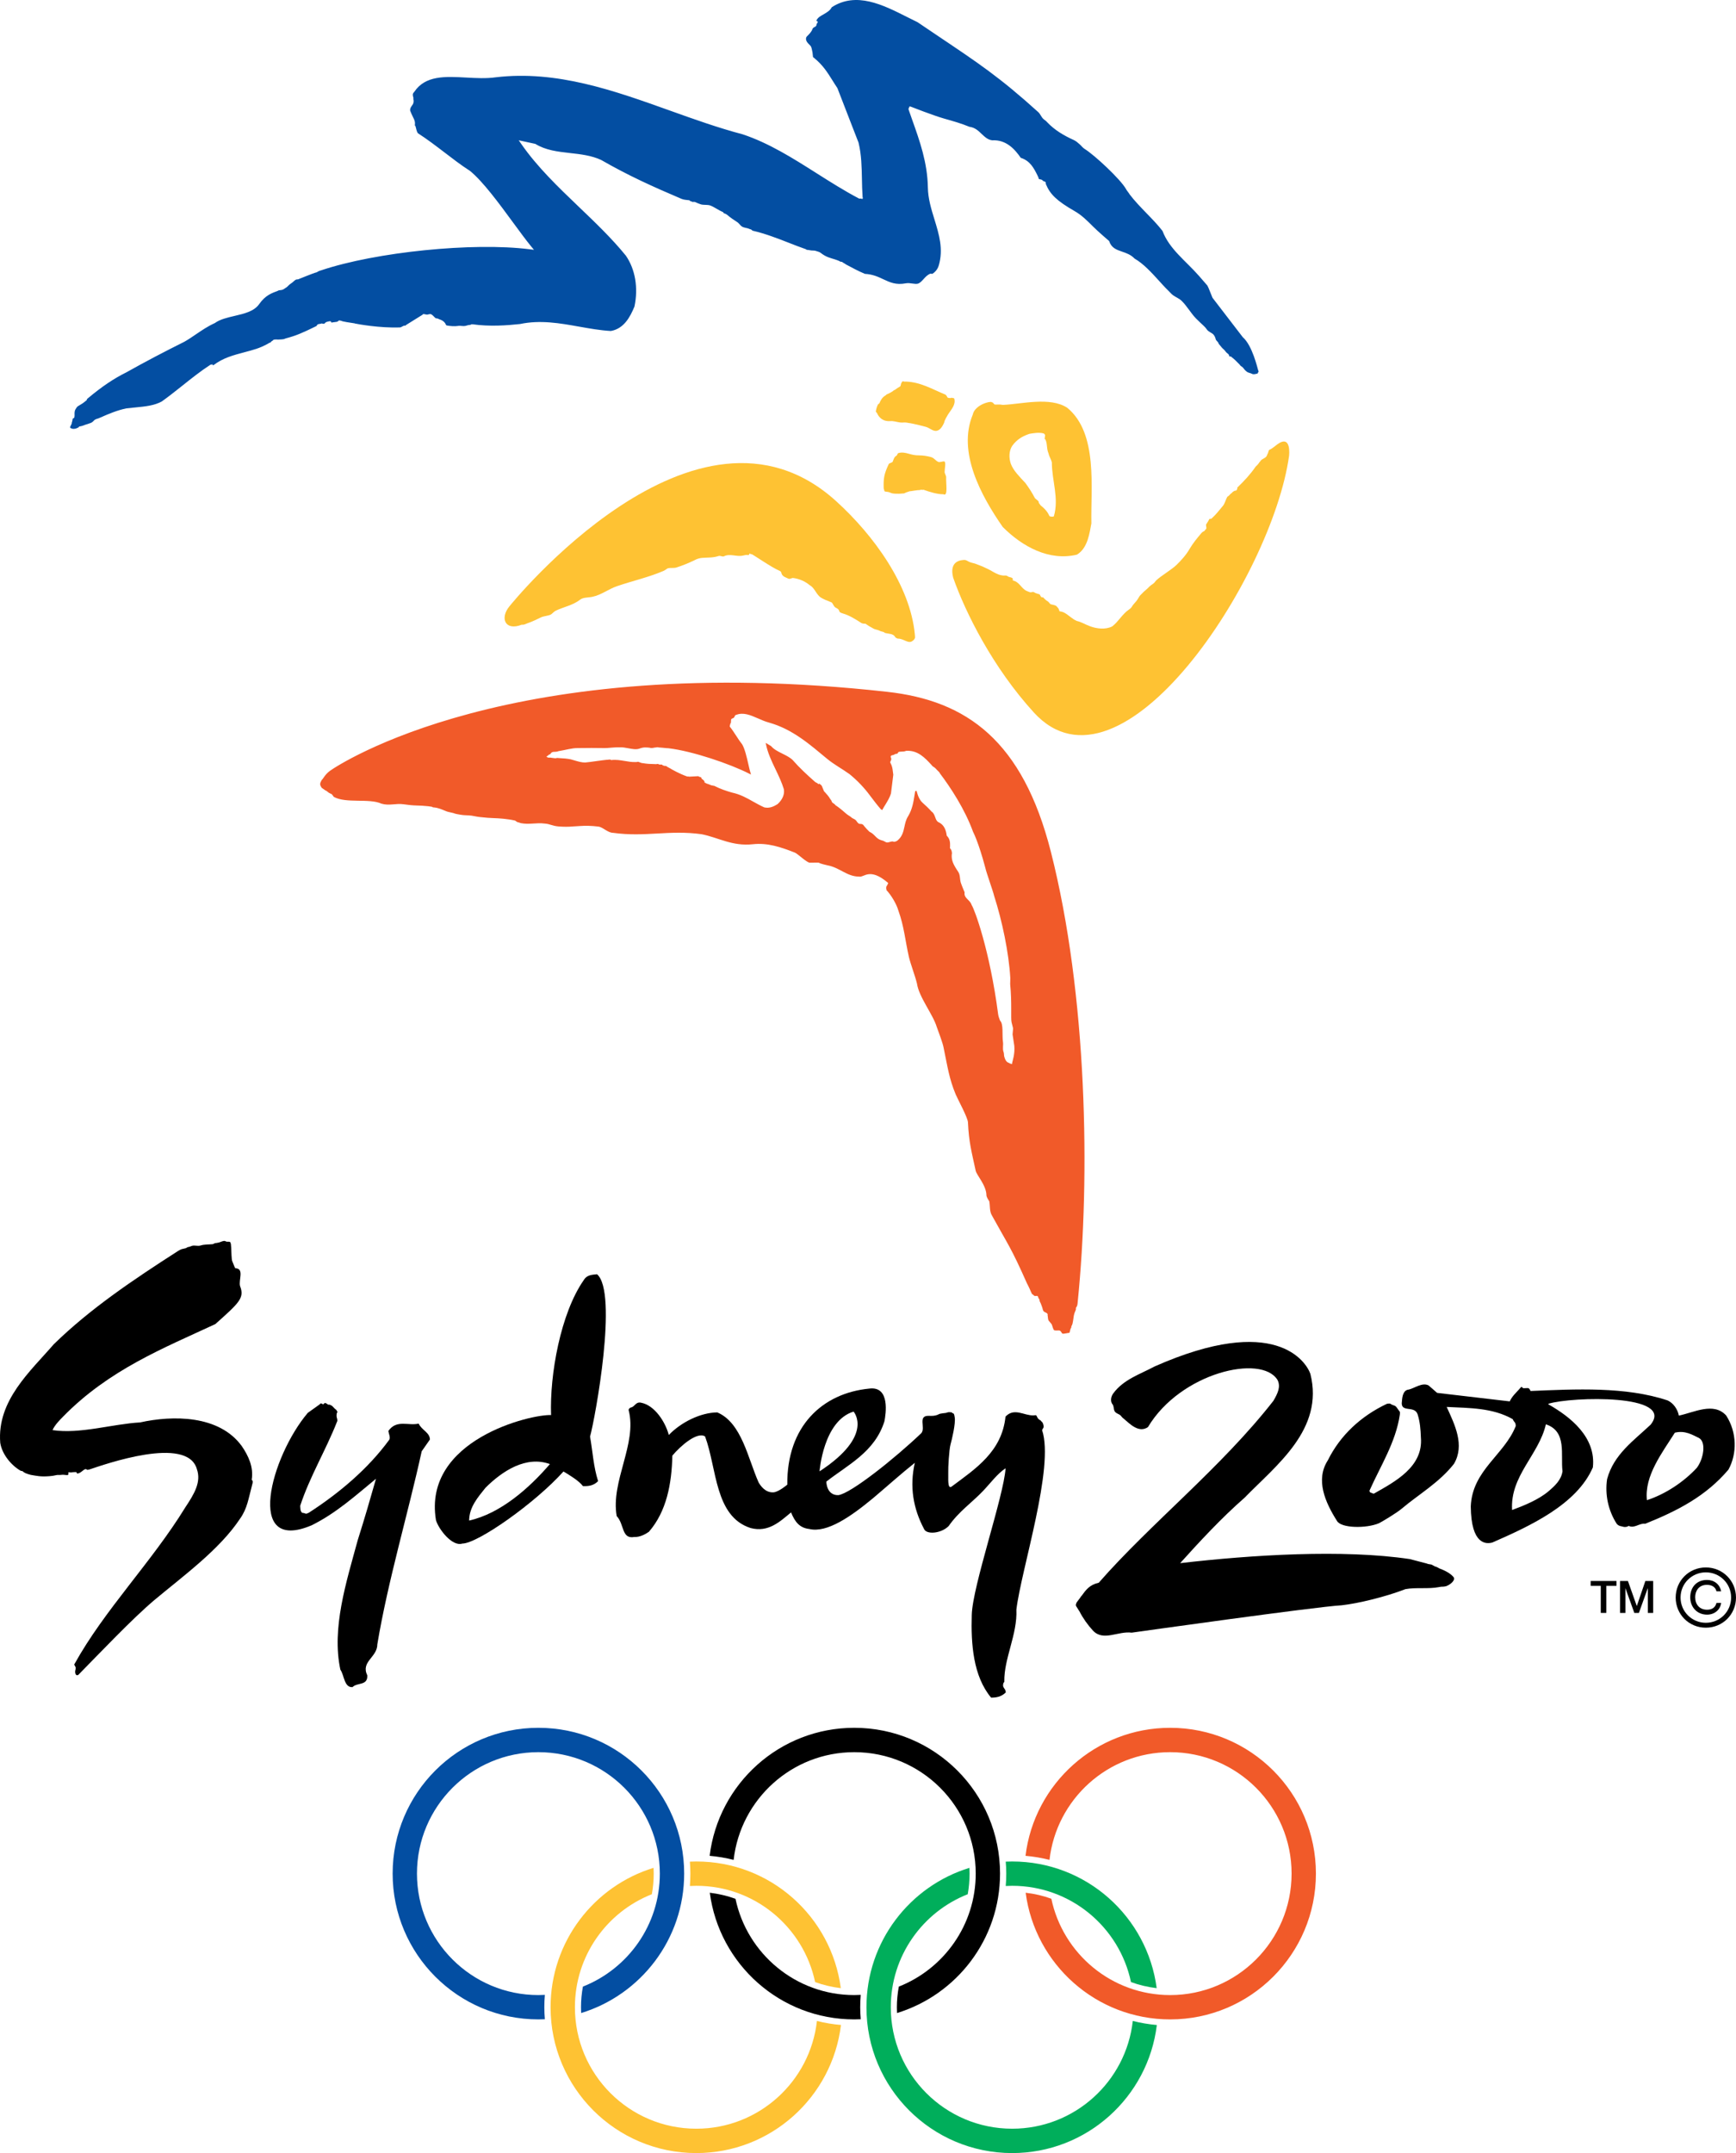
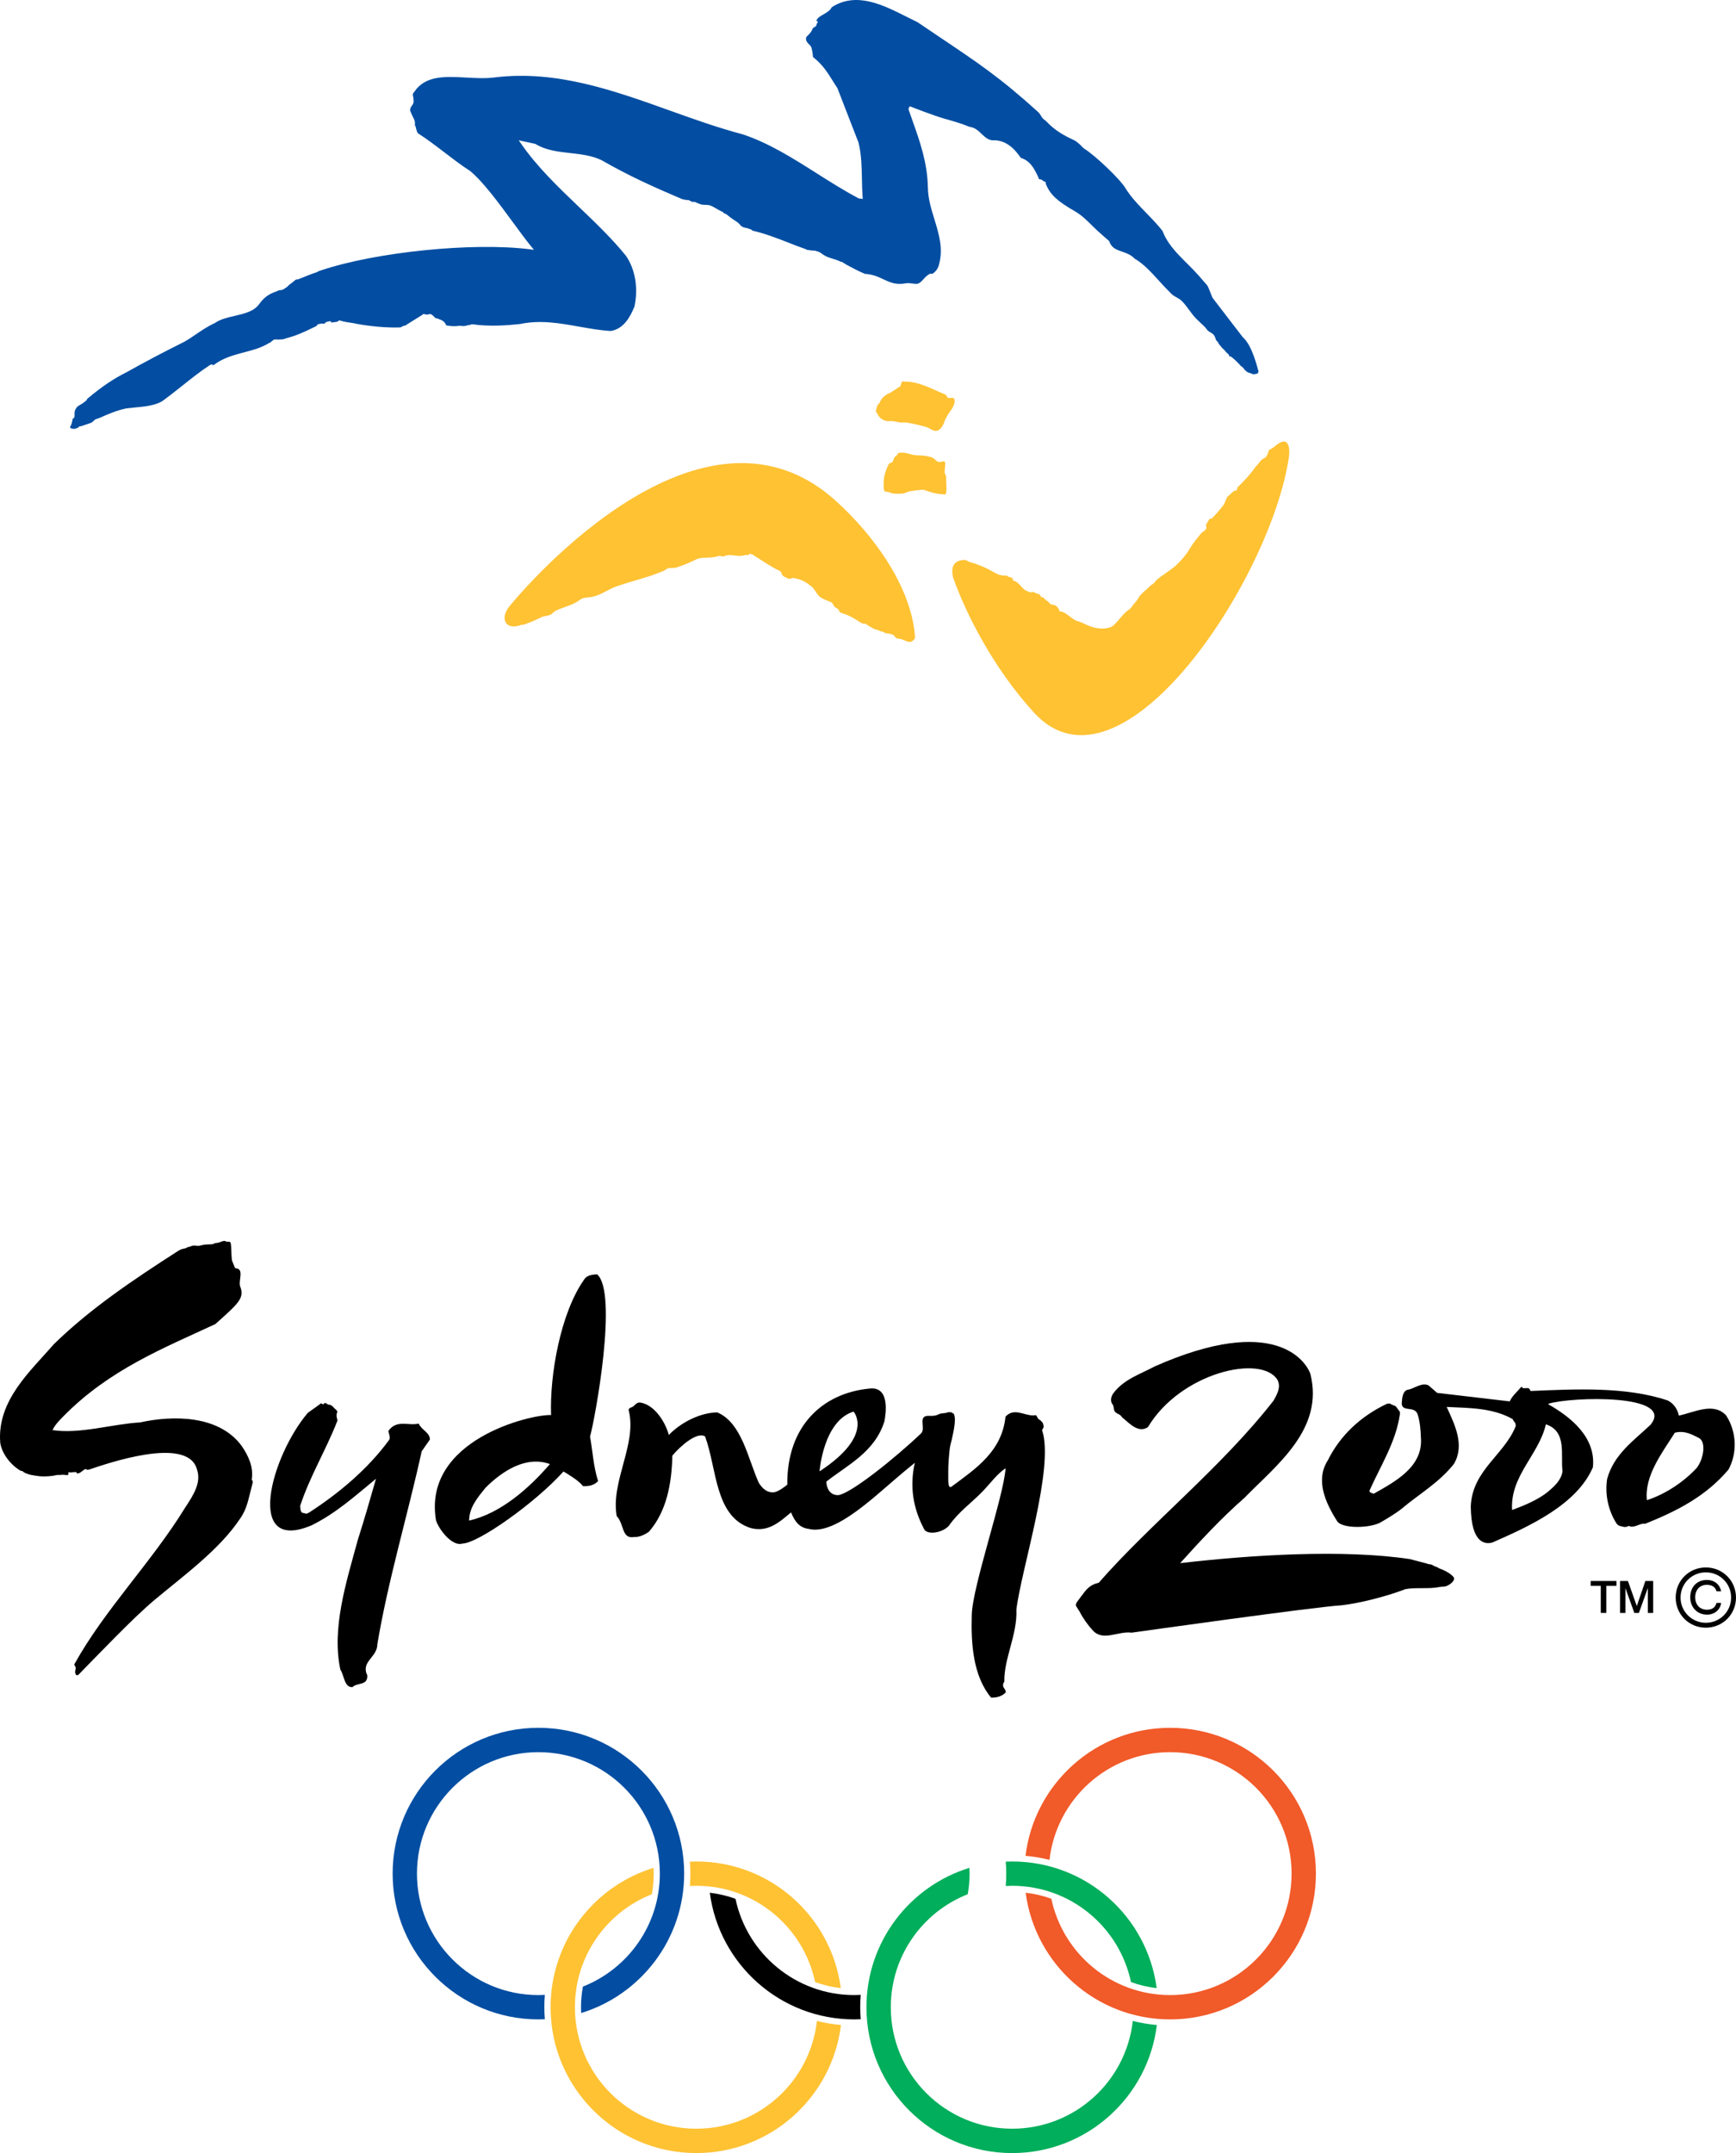
<svg xmlns="http://www.w3.org/2000/svg" version="1.1" id="Layer_1" width="452.617" height="561.265" viewBox="0 0 452.617 561.265" overflow="visible" enable-background="new 0 0 452.617 561.265" xml:space="preserve">
  <g>
    <path fill-rule="evenodd" clip-rule="evenodd" d="M407.382,383.521c-0.316,2.303-2.042,3.861-3.7,5.268   c-2.543,2.139-6.264,3.668-9.442,4.84c-0.56-8.912,6.993-14.396,8.807-22.336C408.616,373.12,406.843,379.249,407.382,383.521   L407.382,383.521z M357.138,388.407c2.757-6.188,6.773-12.451,7.825-19.6c0.038-0.234,0.038-0.428,0.038-0.639   c-0.021-0.094-0.059-0.176-0.117-0.258c-0.056-0.088-0.144-0.188-0.199-0.264c-0.185-0.287-0.366-0.498-0.551-0.768   c-0.076-0.082-0.155-0.176-0.231-0.264c-0.097-0.047-0.173-0.105-0.252-0.164c-0.287-0.141-0.598-0.17-0.867-0.346   c-0.123-0.076-0.249-0.17-0.413-0.223c-0.164-0.006-0.357-0.018-0.53,0.029c-0.076,0.023-0.193,0-0.249,0.041   c-6.785,3.199-12.182,8.227-15.398,14.73c-3.27,5.063-0.706,10.922,2.388,15.797c1.099,1.945,7.708,1.986,10.948,0.598   c0.519-0.234,4.529-2.602,5.985-3.838c4.4-3.721,9.721-6.744,13.567-11.643c2.871-4.893,0.22-10.189-1.898-14.836   c6.088,0.305,11.921,0.211,17.2,3.17c0.51,1.072,0.75,0.686,0.809,1.805c-2.977,7.553-11.361,11.52-11.728,20.965   c0.097,10.09,4.046,9.832,5.628,9.404c9.8-4.295,22.011-9.885,26.2-19.576c0.879-7.846-5.81-13.166-11.593-16.441v-0.152   c6.053-1.875,33.103-2.607,26.657,5.449c-4.406,4.166-9.618,7.729-11.353,14.203c-0.598,4.031,0.308,8.191,2.476,11.584   c0.202,0.328,0.686,0.58,0.955,0.645c0.27,0.059,0.521,0.1,0.8,0.188c0.287,0.076,0.548,0.059,0.838,0.018   c0.059,0,0.135-0.064,0.202-0.094c0.038,0,0.097,0,0.126-0.012c0.076-0.076,0.19-0.164,0.27-0.129   c1.482,0.697,2.795-0.797,4.286-0.574c8.376-3.363,15.835-7.189,21.691-14.115c2.276-4.148,2.238-9.709-0.595-14.104   c-3.278-3.58-8.309-0.809-12.337,0.029c-0.308-1.682-1.474-3.305-2.947-3.961c-10.928-3.639-23.968-2.947-35.713-2.455   c-0.038,0-0.038-0.059-0.038-0.059c-0.041-0.123-0.076-0.199-0.144-0.275c-0.021-0.041-0.059-0.088-0.079-0.129   c-0.067-0.123-0.202-0.258-0.346-0.281c-0.434-0.035-0.858,0.041-1.292,0.023c-0.018,0-0.047-0.059-0.047-0.059   c-0.155,0-0.223-0.152-0.319-0.252c-0.047-0.041-0.144-0.041-0.182,0c-0.173,0.158-0.311,0.328-0.463,0.504   c-0.926,1.037-1.948,1.945-2.525,3.234l-18.926-2.215l-2.235-1.945c-1.658-0.867-3.721,0.768-5.165,1.078   c-1.465,0.135-1.696,1.857-1.781,3.023c-0.513,3.217,3.208,0.973,4.075,3.387c0.636,1.975,0.791,3.938,0.867,6.076   c0.656,7.693-6.823,11.549-12.182,14.607c-0.164,0.1-0.404,0-0.568-0.123c-0.029-0.018-0.085-0.018-0.126-0.029   c-0.097-0.035-0.19-0.059-0.278-0.117c-0.038-0.035-0.126-0.018-0.146-0.076c-0.018-0.053,0.021-0.123-0.038-0.182   c-0.018-0.029-0.038-0.029-0.038-0.041C357.012,388.636,357.1,388.513,357.138,388.407L357.138,388.407z M442.401,382.636   c-3.372,3.65-8.124,6.832-13.008,8.432c-0.715-6.352,4.017-12.416,7.283-17.596c2.736-0.668,4.664,0.633,6.217,1.348   C444.944,375.839,444.156,380.333,442.401,382.636L442.401,382.636z" />
    <path fill-rule="evenodd" clip-rule="evenodd" d="M281.347,419.919l0.041,0.035c0.952,1.863,2.165,3.586,3.595,5.139   c2.716,2.842,6.542,0.029,10.078,0.51c0,0,48.144-6.791,54.715-7.131c4.26-0.463,11.449-2.197,16.652-4.213   c2.736-0.51,5.974,0,8.71-0.527c0.85-0.205,1.04-0.023,1.881-0.234c1.146-0.404,2.572-1.617,1.937-2.408   c-0.85-1.002-2.361-1.752-3.738-2.256c-0.105-0.094-0.85-0.48-1.052-0.48c-0.316-0.205-0.647-0.305-0.952-0.504   c-0.425-0.094-0.85-0.082-1.274-0.287c-2.323-0.574-2.024-0.557-4.354-1.137c-17.385-2.602-41.265-1.107-59.892,1.061   c4.857-5.396,10.802-11.836,16.816-17.074c8.171-8.426,20.795-17.771,17.133-32.285c-1.107-3.141-9.135-15.838-40.588-1.928   c-3.768,2.027-8.095,3.357-10.802,7.037c-0.589,0.791-0.879,2.109-0.108,2.959c0.146,0.223,0.223,0.744,0.29,1.148   c0.223,1.318,1.33,1.002,1.966,1.922c0.155,0.223,0.349,0.387,0.56,0.539c1.638,1.4,3.97,3.85,6.34,2.209   c8.52-14.232,29.613-19.09,33.776-12.287c0.926,1.793,0,3.598-1.069,5.438c-13.567,17.385-32.013,31.963-45.542,47.432   c-2.361,0.498-3.372,1.887-4.444,3.381c-0.047,0.064-0.144,0.123-0.182,0.182c-0.059,0.117-0.126,0.234-0.202,0.328   c-0.308,0.445-0.606,0.779-0.914,1.213c-0.079,0.1-0.079,0.252-0.155,0.387c-0.097,0.176-0.076,0.416,0,0.615   c0.021,0.059,0.076,0.129,0.135,0.182C280.934,419.239,281.145,419.567,281.347,419.919L281.347,419.919z" />
    <path fill-rule="evenodd" clip-rule="evenodd" d="M78.739,394.325c-0.507-0.486-0.404-1.201-0.467-1.805   c2.476-7.564,6.712-14.561,9.564-21.826c0.021-0.059,0.069-0.117,0.076-0.152c0.073-0.193,0.044-0.387,0.01-0.58   c0-0.041-0.018-0.076-0.018-0.117c-0.031-0.17-0.117-0.299-0.126-0.463c-0.035-0.246-0.035-0.48,0-0.721c0,0,0-0.029,0.009-0.041   c0.019-0.064-0.009-0.105,0-0.164c0.04-0.111,0.117-0.193,0.155-0.287c0.023-0.059,0.042-0.152,0-0.234   c-0.031-0.053-0.098-0.105-0.136-0.17c0-0.018,0-0.059-0.019-0.076c-0.072-0.1-0.13-0.193-0.226-0.264   c-0.16-0.105-0.29-0.217-0.406-0.346c-0.259-0.223-0.434-0.551-0.751-0.703c-0.139-0.064-0.308-0.094-0.404-0.211   c-0.179-0.012-0.366,0.047-0.511-0.041c-0.448-0.27-0.684-0.68-1.194-0.059c-0.021,0.023-0.103,0-0.149,0   c0.009-0.018-0.021-0.059-0.031-0.059c-0.1-0.07-0.207-0.07-0.316-0.129c-0.067-0.029-0.078-0.117-0.198-0.029   c-0.135,0.105-0.246,0.217-0.372,0.328l-2.982,2.127c-9.612,11.35-16.607,36.867,1.085,29.273   c6.403-3.199,11.336-7.688,16.699-12.094c-1.6,5.637-2.953,10.266-4.75,15.967c-3.025,11.068-6.847,23.016-4.54,33.791   c1.027,1.459,0.987,4.74,3.171,4.553c1.252-1.271,3.984-0.299,3.85-3.053c-1.749-3.645,2.621-4.676,2.621-8.115   c2.747-16.518,8.086-34.359,11.563-50.303l2.145-3.07c-0.029-1.863-2.172-2.432-2.93-4.154c-2.665,0.656-5.763-1.154-7.907,1.928   c0.103,0.768,0.602,1.658,0.227,2.303c-5.493,7.506-12.917,13.811-20.997,19.031c-0.097,0.059-0.207,0.059-0.303,0.117   c-0.073,0.059-0.179,0.076-0.252,0.094c-0.116,0.059-0.255,0.023-0.371-0.047c-0.101-0.07-0.299-0.07-0.394-0.105   c-0.122-0.059-0.248-0.041-0.366-0.059C78.777,394.36,78.748,394.343,78.739,394.325L78.739,394.325z" />
    <path fill-rule="evenodd" clip-rule="evenodd" d="M65.672,387.347c-0.877,3.234-1.195,5.895-3.07,8.525   c-5.376,8.133-15.018,15.082-22.371,21.252c-5.761,4.857-14.304,13.893-19.566,19.23c-0.501,0.715-1.223,0.346-1.046-0.926   c0-0.018,0.029-0.018,0.04-0.018c-0.01-0.088,0.029-0.182,0.044-0.27c0.028-0.199,0.028-0.387,0-0.58   c0-0.035-0.083-0.076-0.092-0.123c-0.048-0.146-0.107-0.281-0.208-0.387c-0.047-0.064-0.038-0.164,0-0.24   c7.853-14.191,20.14-26.578,28.896-40.846c2.366-3.557,4.22-6.645,3.025-10.014c-2.524-8.848-24.028-1.213-28.132,0.152   c-0.086,0.029-0.174-0.018-0.286,0.041c-0.038,0.053-0.148,0.053-0.188,0c-0.067-0.047-0.135-0.1-0.208-0.135   c-0.573-0.311-1.43,1.195-2.427,1.096c-0.019,0-0.038-0.035-0.038-0.035c0-0.059-0.029-0.088-0.048-0.135   c-0.009-0.053-0.048-0.088-0.059-0.158c-0.034-0.035-0.101-0.035-0.167-0.035c-0.218,0-0.435,0-0.652,0.018   c-0.328,0.041-0.65,0.088-0.949,0.041c-0.771-0.135,0.019,0.539-0.543,0.709l-0.019,0.023c-0.584,0-1.113-0.17-1.698-0.059   c-0.434,0.076-0.867-0.041-1.299,0.076c-0.545,0.141-1.09,0.211-1.63,0.252c-0.938,0.076-1.912,0.111-2.852,0   c-0.731-0.076-1.383-0.217-2.099-0.328c-0.516-0.111-0.949-0.293-1.412-0.463c-0.299-0.158-0.516-0.293-0.762-0.51   c-0.149-0.07-0.333-0.029-0.472-0.105c-2.279-1.277-4.818-4.148-5.319-7.26c-0.898-11.063,7.91-18.703,13.923-25.682   c9.56-9.357,20.917-16.939,32.238-24.223c0.256-0.176,0.501-0.299,0.776-0.445c0.25-0.135,0.516-0.211,0.79-0.258   c0.246-0.059,0.463-0.105,0.703-0.164c0.136-0.059,0.217-0.158,0.353-0.223c0.139-0.029,0.27-0.076,0.404-0.105   c0.328-0.059,0.602-0.211,0.901-0.299c0.727-0.146,1.44,0.164,2.14-0.059c1.036-0.328,2.09-0.24,3.145-0.346   c0.218-0.029,0.435-0.223,0.684-0.281c0.246-0.018,0.463-0.041,0.709-0.105c0.516-0.076,0.92-0.34,1.431-0.434   c0.141-0.029,0.274-0.047,0.415,0c0.129,0.059,0.265,0.135,0.423,0.17c0.309,0.023,0.602-0.035,0.901,0.082v0.047   c0.029,0.029,0.078,0,0.078,0.018c0-0.018-0.048,0.012-0.078-0.064c0.078,0.182,0.164,0.346,0.193,0.48   c0.158,1.33,0.101,2.643,0.24,3.967c0,0.111,0.029,0.234,0.059,0.369c0.158,0.504,0.404,0.926,0.573,1.447   c0,0.076,0.048,0.17,0.126,0.252c0.034,0.035,0.034,0.152,0.063,0.211h0.048v0.059c0.028,0.018,0.057,0.053,0.105,0.053   c2.341,0.135,0.741,3.094,1.185,4.664c1.225,3.105-0.284,4.377-6.441,9.891c-13.352,6.217-27.729,11.871-39.718,24.146   c-0.684,0.703-2.134,2.104-2.736,3.498c7.163,1.09,15.712-1.617,22.824-2.004c8.49-1.881,20.626-1.975,26.533,6.193   c1.711,2.508,3.114,5.479,2.568,8.754c-0.009,0.076,0.132,0.094,0.189,0.164c0.038,0.035-0.01,0.123,0.029,0.182   c0.057,0.094,0.076,0.176,0.057,0.27c0,0.047-0.019,0.088-0.038,0.135c-0.01,0.135-0.01,0.24-0.059,0.346   C65.74,386.978,65.71,387.2,65.672,387.347L65.672,387.347z" />
    <path fill-rule="evenodd" clip-rule="evenodd" d="M215.445,386.228c5.632-4.424,12.623-7.688,15.148-15.727   c0.349-1.799,1.562-9.24-3.97-8.52c-12.233,1.195-21.504,9.85-21.354,25.037c0,0-2.221,1.898-3.589,2.004   c-2.145,0.135-3.397-1.717-3.899-2.602c-2.764-6.176-4.403-15.557-10.768-18.234c-4.408,0.047-9.491,2.602-12.637,5.889   c-0.877-3.334-3.653-7.764-7.286-8.432c-0.756-0.135-1.122,0.117-1.932,0.938c-0.12,0.111-0.365,0.24-0.582,0.316   c-0.294,0-0.747,0.404-0.661,0.75c2.25,8.713-4.727,18.504-3.127,27.563c2.035,2.156,1.223,6.053,4.576,5.455   c1.422,0.076,2.854-0.68,3.822-1.354c4.616-5.314,5.95-12.533,6.114-19.852c2.174-2.607,6.486-6.311,8.528-5.01   c3.127,8.385,2.477,20.871,11.883,23.883c4.604,1.213,7.617-1.652,10.537-4.078c1.036,2.537,2.25,4.037,4.746,4.324   c4.639,1.119,10.923-3.311,16.525-7.939c3.458-2.906,7.487-6.533,10.997-9.311c-1.406,6.17-0.425,11.912,2.399,17.232   c0.606,1.541,4.462,1.236,6.428-0.75c2.581-3.738,6.264-6.287,8.95-9.135c1.939-2.027,3.771-4.553,5.889-5.918   c-0.48,7.324-8.613,30.621-8.818,38.227c-0.22,7.564,0.349,15.92,5.042,21.557c1.289,0,2.669-0.182,3.855-1.389l-0.021-0.029   c-0.021-0.105-0.021-0.199-0.097-0.316c-0.021-0.018,0-0.088,0-0.117c-0.021-0.047-0.021-0.088-0.038-0.135   c-0.135-0.258-0.328-0.463-0.463-0.721c0-0.012,0-0.041,0-0.059c-0.059-0.047-0.079-0.123-0.088-0.182   c-0.047-0.164-0.047-0.346,0-0.51c0.029-0.117,0.029-0.246,0.067-0.34c0.059-0.076,0.097-0.146,0.135-0.193   c0.038-0.018,0.059-0.076,0.097-0.094c0.021-0.018,0-0.059,0-0.1c-0.114-6.029,3.442-12.293,3.144-18.762   c1.271-10.529,9.964-37.107,6.706-46.775c0-0.035,0.047-0.141,0.097-0.223c0.114-0.123,0.126-0.275,0.249-0.422   c0.021-0.018,0.038-0.076,0.038-0.094c0.059-0.445-0.076-0.861-0.278-1.254c-0.059-0.117-0.223-0.211-0.328-0.328   c-0.076-0.088-0.114-0.193-0.22-0.252c-0.146-0.059-0.243-0.135-0.366-0.229c-0.155-0.1-0.252-0.252-0.366-0.404   c-0.117-0.193-0.176-0.369-0.281-0.551c-0.067-0.105-0.202-0.182-0.316-0.146c-0.173,0.059-0.328,0.023-0.501,0.041   c-2.353,0.123-4.975-2.104-7.269,0.328c-0.935,9.135-7.843,13.605-13.992,18.193c-1.251,0.984-0.864-2.543-0.935-3.645   c-0.056-1.096,0.223-5.971,0.589-7.277c0.346-1.219,1.389-5.578,1.09-7.107c-0.059-0.328-0.088-0.609-0.223-0.879   c-0.076-0.117-0.22-0.152-0.328-0.176c-0.047-0.035-0.114-0.064-0.135-0.164c-0.059-0.064-0.144-0.064-0.223-0.064   c-0.334-0.059-0.683-0.076-1.011,0.035c-0.144,0.029-0.308,0.129-0.442,0.129c-0.501,0.064-0.964,0.088-1.456,0.205   c-0.223,0.053-0.442,0.188-0.665,0.287c-0.732,0.299-1.503,0.287-2.253,0.258c-2.988-0.105-0.8,3.094-1.948,4.494   c-6.744,6.445-18.39,15.773-21.667,16.178C215.445,389.831,215.445,386.228,215.445,386.228L215.445,386.228z M222.547,367.976   c0,0,5.521,6.17-8.87,15.574C213.677,383.55,214.637,370.384,222.547,367.976L222.547,367.976z" />
    <path fill-rule="evenodd" clip-rule="evenodd" d="M153.84,374.497c0.69,3.926,0.896,7.875,2.102,11.613   c-1.245,1.236-2.594,1.33-3.957,1.289c-1.036-1.383-3.382-2.789-5.074-3.814c-7.392,8.25-22.39,18.791-26.366,18.791   c-2.682,0.879-6.253-3.85-6.885-6.123c-3.444-20.988,24.905-27.639,30.018-27.369c-0.385-10.459,2.467-26.561,8.553-35.232   c0.838-1.389,2.25-1.33,3.426-1.482C161.192,336.892,155.185,369.651,153.84,374.497L153.84,374.497z M143.369,381.657   c-6.195-2.256-12.401,1.793-16.786,6.17c-1.932,2.432-4.25,5.01-4.269,8.555C130.49,394.542,137.935,387.979,143.369,381.657   L143.369,381.657z" />
    <path fill-rule="evenodd" clip-rule="evenodd" fill="#FEC233" d="M212.998,526.823c-1.777,15.803-15.177,28.09-31.447,28.09   c-17.486,0-31.657-14.174-31.657-31.658c0-13.395,8.316-24.844,20.058-29.467c0.318-1.746,0.486-3.545,0.486-5.379   c0-0.498-0.009-1.002-0.038-1.5c-15.543,4.77-26.852,19.23-26.852,36.346c0,20.988,17.013,38.01,38.002,38.01   c19.415,0,35.432-14.584,37.711-33.393C217.123,527.69,215.031,527.345,212.998,526.823L212.998,526.823z" />
    <path fill-rule="evenodd" clip-rule="evenodd" fill="#FEC233" d="M179.872,491.644c0.551-0.029,1.113-0.053,1.679-0.053   c15.233,0,27.945,10.764,30.97,25.102c2.136,0.773,4.375,1.301,6.694,1.582c-2.439-18.645-18.363-33.023-37.664-33.023   c-0.565,0-1.128,0.018-1.688,0.041c0.086,1.025,0.135,2.057,0.135,3.117C179.998,489.499,179.949,490.571,179.872,491.644   L179.872,491.644z" />
    <path fill-rule="evenodd" clip-rule="evenodd" fill="#034EA2" d="M141.92,523.255c0-1.096,0.047-2.156,0.139-3.229   c-0.554,0.029-1.118,0.053-1.69,0.053c-17.471,0-31.657-14.186-31.657-31.67c0-17.479,14.186-31.652,31.657-31.652   c17.489,0,31.668,14.174,31.668,31.652c0,13.395-8.32,24.826-20.063,29.461c-0.318,1.746-0.491,3.533-0.491,5.385   c0,0.492,0.019,1.002,0.038,1.506c15.548-4.77,26.856-19.236,26.856-36.352c0-20.988-17.017-38.004-38.01-38.004   c-20.99,0-37.997,17.016-37.997,38.004s17.007,38.01,37.997,38.01c0.573,0,1.126-0.018,1.69-0.041   C141.978,525.347,141.92,524.298,141.92,523.255L141.92,523.255z" />
-     <path fill-rule="evenodd" clip-rule="evenodd" d="M191.277,484.829c1.789-15.797,15.188-28.072,31.449-28.072   c17.486,0,31.668,14.174,31.668,31.652c0,13.395-8.326,24.826-20.051,29.461c-0.319,1.746-0.51,3.533-0.51,5.385   c0,0.492,0.018,1.002,0.035,1.506c15.554-4.77,26.865-19.236,26.865-36.352c0-20.988-17.016-38.004-38.008-38.004   c-19.418,0-35.414,14.572-37.702,33.369C187.152,483.962,189.254,484.325,191.277,484.829L191.277,484.829z" />
    <path fill-rule="evenodd" clip-rule="evenodd" d="M224.277,523.255c0-1.096,0.048-2.156,0.135-3.229   c-0.56,0.029-1.112,0.053-1.686,0.053c-15.226,0-27.946-10.764-30.967-25.096c-2.13-0.773-4.37-1.301-6.697-1.582   c2.448,18.639,18.372,33.018,37.664,33.018c0.574,0,1.126-0.018,1.686-0.041C224.335,525.347,224.277,524.298,224.277,523.255   L224.277,523.255z" />
    <path fill-rule="evenodd" clip-rule="evenodd" fill="#00AE5B" d="M295.348,526.823c-1.772,15.803-15.167,28.09-31.453,28.09   c-17.479,0-31.644-14.174-31.644-31.658c0-13.395,8.314-24.844,20.063-29.467c0.308-1.746,0.48-3.545,0.48-5.379   c0-0.498-0.018-1.002-0.038-1.5c-15.542,4.77-26.851,19.23-26.851,36.346c0,20.988,17.004,38.01,37.989,38.01   c19.43,0,35.435-14.572,37.72-33.381C299.473,527.69,297.384,527.345,295.348,526.823L295.348,526.823z" />
    <path fill-rule="evenodd" clip-rule="evenodd" fill="#00AE5B" d="M262.354,488.409c0,1.09-0.038,2.162-0.135,3.234   c0.56-0.029,1.119-0.053,1.676-0.053c15.246,0,27.967,10.764,30.981,25.102c2.13,0.773,4.365,1.301,6.697,1.582   c-2.446-18.645-18.366-33.023-37.679-33.023c-0.557,0-1.116,0.018-1.676,0.041C262.307,486.317,262.354,487.349,262.354,488.409   L262.354,488.409z" />
    <path fill-rule="evenodd" clip-rule="evenodd" fill="#F15A29" d="M305.092,450.405c-19.418,0-35.432,14.572-37.717,33.369   c2.147,0.188,4.23,0.551,6.255,1.055c1.79-15.797,15.185-28.072,31.462-28.072c17.47,0,31.655,14.174,31.655,31.652   c0,17.484-14.186,31.67-31.655,31.67c-15.246,0-27.964-10.775-30.981-25.113c-2.121-0.773-4.365-1.301-6.697-1.564   c2.449,18.621,18.378,33.018,37.679,33.018c20.977,0,37.998-17.021,37.998-38.01S326.069,450.405,305.092,450.405L305.092,450.405z   " />
-     <path fill-rule="evenodd" clip-rule="evenodd" fill="#FEC233" d="M278.256,106.3c-4.453-2.924-11.912-0.968-16.594-0.762   c-0.155,0.01-0.311,0.01-0.463-0.028c-0.639-0.139-1.236,0-1.872-0.063c-0.152-0.154-0.229-0.193-0.366-0.371   c-0.038-0.042-0.056-0.12-0.094-0.12c-0.24-0.038-0.387-0.217-0.618-0.179c-0.27,0.04-0.557,0.04-0.82,0.141   c-0.076,0.018-0.161,0.038-0.24,0.057c-0.076,0.038-0.425,0.139-0.51,0.17c-1.389,0.524-2.804,1.579-3.056,2.937   c-4.037,9.743,2.121,21.091,7.805,29.281c5.156,5.169,12.144,8.958,19.351,7.223c2.883-1.711,3.308-5.802,3.768-8.143   C284.344,127.27,286.348,112.94,278.256,106.3L278.256,106.3z M274.767,134.578c0,0.17-1.204,0.17-1.204-0.158   c-0.521-1.17-1.38-1.998-2.244-2.673c-0.176-0.333-0.521-0.501-0.521-0.993c-0.176-0.337-0.867-0.674-1.031-1.006   c-0.686-1.336-1.562-2.665-2.42-3.832c-1.541-1.666-3.103-3.179-3.797-5.001c-0.519-1.501-0.519-3.334,0.346-4.677   c1.216-1.668,2.593-2.487,4.491-3.146c1.031-0.168,2.487-0.444,3.721-0.101c0.067,0.019,0.117,0.063,0.152,0.101   c0,0.019,0.012,0.048,0.012,0.059c0.059,0.066,0.144,0.095,0.182,0.177c0.041,0.097,0.059,0.207,0,0.294   c-0.038,0.139,0,0.318-0.038,0.453c-0.059,0.13-0.097,0.318,0.021,0.404c0.059,0.04,0.135,0.082,0.155,0.141   c0.568,1.301,0.19,2.145,0.8,3.623c0.173,0.829,0.683,1.499,0.855,2.338C274.246,125.247,276.153,129.915,274.767,134.578   L274.767,134.578z" />
    <path fill-rule="evenodd" clip-rule="evenodd" fill="#FEC233" d="M232.714,102.017c-0.445,0.275-1.022,0.612-1.515,0.791   c-0.105,0.038-0.278,0.293-0.404,0.322c-0.8,0.478-1.185,1.214-1.532,2.016c-0.076,0.1-0.26,0.177-0.346,0.272   c-0.299,0.584-0.483,1.187-0.568,1.866c0.027,0.179,0.287,0.299,0.316,0.413c0.56,1.296,1.62,2.043,2.947,2.086   c0.349,0.021,0.656-0.042,1.005-0.018c0.914,0.076,1.772,0.434,2.716,0.39c0.542-0.057,1.002-0.019,1.506,0.092   c1.462,0.186,4.392,0.987,4.479,1.006c1.052,0.245,2.013,1.349,3.044,1.008c0.812-0.199,1.397-1.187,1.784-2.035   c0.182-0.892,0.691-1.522,1.031-2.191c0.847-1.311,2.063-2.536,1.629-4.115l-0.079-0.103c-0.27-0.066-0.539-0.154-0.8-0.105   c-0.038,0.01-0.105,0.067-0.144,0.067c-0.135,0.019-0.252-0.048-0.384-0.048c-0.079,0-0.176-0.009-0.234-0.047   c-0.047-0.04-0.173-0.086-0.19-0.149c-0.117-0.396-0.29-0.435-0.445-0.652c-3.536-1.449-6.475-3.286-10.406-3.416   c-0.088,0-0.144,0.025-0.214,0.025c-0.22,0.01-0.384-0.12-0.606-0.092c-0.056,0-0.047,0.111-0.085,0.16   c-0.097,0.105-0.193,0.207-0.252,0.347c-0.094,0.236-0.094,0.472-0.182,0.718c-0.021,0.038-0.05,0.067-0.105,0.111   c-0.483,0.284-0.946,0.568-1.397,0.916c-0.205,0.028-0.378,0.196-0.53,0.337l0.009-0.01L232.714,102.017L232.714,102.017z" />
    <path fill-rule="evenodd" clip-rule="evenodd" fill="#FEC233" d="M225.655,162.591c0.505,0.318,0.958,0.694,1.45,0.911   c0.384,0.188,0.713,0.472,1.128,0.564c0.297,0.067,0.586,0.154,0.875,0.255c0.154,0.059,0.328,0.13,0.48,0.217   c0.359,0.126,0.541,0.126,0.89,0.246c0.038,0.101,0.182,0.188,0.258,0.207c0.955,0.28,2.168,0.111,2.689,1.119   c0.097,0.173,0.407,0.236,0.598,0.36c1.705-0.048,2.871,1.62,4.058,0.469l0.018-0.035c0.088,0,0.105-0.067,0.164-0.105   c0.097-0.101,0.155-0.246,0.231-0.376c0,0,0.021-0.038,0.05-0.038c0.026-0.226,0.047-0.478,0-0.699   c-0.021-0.091-0.012-0.202-0.021-0.308c-1.204-12.702-10.657-25.797-20.544-34.755c-36.57-33.125-85.147,27.42-85.147,27.42   c-2.558,3.098-1.147,6.514,3.214,4.8c0.646,0.125,1.362-0.396,1.879-0.517c1.036-0.375,2.071-0.876,3.108-1.383   c0.779-0.371,1.815-0.371,2.591-0.746c0.385-0.246,0.771-0.753,1.295-1.008c2.073-0.998,4.4-1.373,6.346-2.871   c0.776-0.631,2.073-0.501,3.234-0.751c2.332-0.501,4.143-2.004,6.344-2.751c4.02-1.383,8.033-2.26,11.911-3.889   c0.387-0.12,0.907-0.492,1.292-0.751c0.781-0.246,1.562,0,2.341-0.246c1.547-0.501,3.108-1.122,4.655-1.874   c0.655-0.376,1.412-0.583,2.071-0.631c1.484-0.111,2.854,0,4.274-0.497c0.524-0.125,1.036,0.318,1.421,0.062   c1.562-0.75,3.237,0.218,4.925-0.167c0.356-0.067,0.713-0.189,1.063-0.149c0.161,0.009,0.368,0.072,0.497-0.029   c0.029-0.019,0-0.12,0.01-0.129c0.059-0.069,0.067-0.183,0.179-0.214c0.105-0.034,0.135,0.097,0.207,0.145   c0.086,0.048,0.183-0.029,0.275,0c0.491,0.198,5.386,3.576,7.184,4.302c0.573,0.229,0.511,0.435,0.688,0.94   c0.347,0.659,1.037,0.829,1.73,1.16c0.333,0.17,0.858-0.168,1.143-0.186c1.608,0.186,3.17,0.855,4.37,1.859   c1.214,0.669,1.562,2,2.597,2.997c0.857,0.669,1.894,1.008,3.108,1.507c0.346,0.168,0.514,0.998,1.036,1.336   c1.73,0.828,0.236,1.065,1.964,1.569c1.726,0.501,3.277,1.5,4.834,2.496C224.965,162.591,225.313,162.591,225.655,162.591   L225.655,162.591z" />
    <path fill-rule="evenodd" clip-rule="evenodd" fill="#FEC233" d="M320.558,129.042l-0.021,0.031   c-0.105,0.167-0.463,0.318-0.586,0.495c-0.396,0.737-0.568,1.6-1.09,2.279c-0.961,1.141-1.822,2.29-2.968,3.315   c-0.231,0.179-0.615,0-0.674,0.284c-0.185,0.469-0.521,0.857-0.753,1.263c-0.056,0.168,0,0.337,0.021,0.516   c0.029,0.265,0.114,0.563-0.076,0.718c-0.117,0.12-0.231,0.192-0.231,0.27c-0.067,0.145-0.193,0.227-0.27,0.265   c-0.272,0.111-0.53,0.294-0.715,0.535c-1.099,1.311-2.177,2.593-3.094,4.163c-0.858,1.507-2.244,3.012-3.36,4.096   c-1.33,1.271-4.049,2.843-5.265,4.003c-0.173,0.149-0.287,0.347-0.404,0.497c-0.375,0.461-0.943,0.688-1.359,1.103   c-0.606,0.69-1.377,1.185-1.983,1.865c-0.261,0.27-0.53,0.497-0.732,0.839c-0.185,0.346-0.375,0.611-0.606,0.958   c-0.425,0.573-0.943,0.987-1.292,1.629c-0.193,0.303-0.442,0.524-0.703,0.697c-1.802,1.206-2.766,3.171-4.412,4.424   c-1.805,0.916-4.04,0.583-5.695,0c-1.342-0.472-2.15-1.09-3.527-1.412c-1.216-0.505-2.083-1.507-3.296-2.172   c-0.337-0.164-0.85-0.333-1.195-0.333c-0.076,0-0.193-0.751-0.463-0.939c-0.193-0.189-0.319-0.444-0.577-0.56   c-0.349-0.168-0.838-0.231-1.216-0.337c-0.346-0.111-0.472-0.545-0.791-0.732c-0.519-0.313-0.905-0.69-1.233-1.065   c-0.064-0.067-0.27,0.019-0.384-0.038c-0.346-0.17-0.387-0.583-0.551-0.753c-0.519-0.188-1.069-0.274-1.512-0.592   c-0.144-0.059-0.384-0.038-0.53,0c-0.51,0.168-0.858-0.154-1.377-0.322c-1.389-0.671-1.852-2.317-3.451-2.675   c-0.29-0.059-0.038-0.423-0.155-0.564c-0.325-0.376-0.847-0.255-1.289-0.564c-0.135-0.125-0.454-0.226-0.636-0.207   c-1.726,0.16-3.103-1.006-4.491-1.668c-1.377-0.669-1.523-0.735-2.892-1.242c-0.694-0.333-1.386-0.333-2.08-0.669   c-0.407-0.198-0.753-0.516-1.321-0.472c-0.606,0.038-3.961,0.125-2.804,4.625c3.217,9.17,10.368,23.446,21.026,35.13   c22.781,24.962,62.118-35.206,66.548-66.899c0,0,0.694-5.754-3.091-2.975c-0.627,0.454-1.14,0.959-1.822,1.292   c-0.53,0.17-0.404,0.623-0.606,1.006c-0.146,0.271-0.261,0.545-0.366,0.829c-0.164,0.082-0.261,0.261-0.404,0.375   c-0.059,0.04-0.146,0.022-0.223,0.078c-0.079,0.044-0.126,0.101-0.202,0.151c-0.126,0.082-0.24,0.12-0.366,0.207   c-0.126,0.067-0.223,0.198-0.319,0.308c-0.029,0.029-0.056,0.069-0.067,0.107c-0.114,0.13-0.22,0.217-0.316,0.366   c-0.24,0.415-0.589,0.751-0.938,1.074c-1.377,2.005-2.936,3.683-4.749,5.43c-0.079,0.078-0.018,0.237-0.018,0.343   c-0.021,0.034-0.041,0.034-0.062,0.062c-0.047,0.107-0.064,0.256-0.173,0.343c-0.152,0.092-0.316,0.063-0.472,0.111   c-0.22,0.097-0.396,0.236-0.586,0.375c-0.05,0.038-0.059,0.126-0.117,0.164C320.945,128.619,320.74,128.816,320.558,129.042   L320.558,129.042z" />
    <path fill-rule="evenodd" clip-rule="evenodd" fill="#FEC233" d="M237.417,128.046c0.636-0.078,1.31-0.227,1.954-0.284   c0.146-0.01,0.281,0.057,0.396-0.019c0.155-0.082,0.366-0.021,0.521-0.082c0.038-0.021,0.059-0.01,0.076,0.01   c0.126,0.11,0.521-0.088,0.606,0.062c0.021,0.038,0.146,0.038,0.202,0.067c1.061,0.376,3.24,1.084,4.761,1.036   c1.321,0.732,0.656-2.77,0.753-4.538c0.021-0.135-0.425-1.046-0.404-1.187c0-1.025,0.413-2.543-0.059-2.817   c-0.387-0.092-1.157,0.255-1.503,0.144c-0.779-0.265-1.078-1.036-2.024-1.301c-1.02-0.274-2.071-0.425-3.141-0.434   c-0.926,0.019-1.755-0.168-2.64-0.425c-0.888-0.255-1.755-0.442-2.719-0.158c-0.363,0.299-0.144,0.482-0.53,0.705   c-0.624,0.403-0.645,0.924-0.943,1.564c-0.105,0.198-0.914,0.375-0.993,0.555c-1.292,2.711-1.389,3.869-1.339,6.138   c0.012,0.208,0,0.394,0.126,0.558c0,0.044,0,0.122,0,0.151c0.038,0.13,0.105,0.327,0.249,0.346   c0.501,0.067,0.946,0.088,1.389,0.303c0.712,0.328,1.494,0.25,2.265,0.27c0.463-0.019,0.847-0.042,1.31-0.091   c0.164-0.057,0.337-0.188,0.492-0.236c0.425-0.179,0.48-0.139,0.923-0.308C237.282,128.008,237.349,128.055,237.417,128.046   L237.417,128.046z" />
    <path fill-rule="evenodd" clip-rule="evenodd" fill="#034EA2" d="M317.746,89.625c0.287,0.362,0.577,0.719,0.905,1.085   c0.366,0.312,0.732,0.678,1.002,1.074c0.261,0.328,0.724,0.463,0.8,0.886c0.029,0.208,0.105,0.271,0.287,0.271   c0.117-0.01,0.205-0.044,0.299,0.057v0.038c0.715,0.526,1.389,1.204,2.024,1.865l0.021,0.019c0.067,0.029,0.088,0.103,0.135,0.16   c0.047,0.038,0.085,0.105,0.135,0.139c0.038,0.078,0.097,0.145,0.173,0.198c0.173,0.105,0.346,0.217,0.492,0.366   c0.278,0.275,0.463,0.637,0.8,0.907c0.19,0.177,0.404,0.337,0.656,0.423c0.199,0.057,0.384,0.126,0.577,0.188   c0.193,0.029,0.328,0.17,0.521,0.208c0.173,0.038,0.354,0.067,0.519,0.028c0.261-0.028,0.501-0.095,0.753-0.167   c0.038-0.01,0.076-0.059,0.097-0.088c0.038-0.073,0.018-0.139,0.056-0.207c0.021-0.038,0.088-0.073,0.108-0.111   c0.029-0.057,0.029-0.13,0.038-0.196c0-0.078-0.076-0.088-0.088-0.155c-0.22-0.703-1.55-6.563-4.028-8.707l-7.901-10.282   c-0.984-2.515-1.271-3.088-1.33-3.176l-2.206-2.539c-3.41-3.888-7.72-6.977-9.501-11.713c-1.233-1.585-2.71-3.117-4.154-4.597   c-1.532-1.589-3.12-3.218-4.441-4.963l-0.105-0.188c-0.135-0.236-0.677-0.848-0.812-1.166c-1.444-2.572-8.268-8.918-10.793-10.46   c-0.519-0.322-0.864-0.848-1.368-1.273c-0.48-0.434-0.923-0.8-1.482-1.055c-2.563-1.165-4.954-2.553-6.949-4.667   c-0.27-0.353-0.665-0.541-0.993-0.85c-0.539-0.539-0.771-1.271-1.289-1.745c-10.081-9.129-15.765-12.877-26.098-19.816   l-5.376-3.628c-0.905-0.434-1.84-0.91-2.824-1.402c-6.167-3.107-13.143-6.645-19.545-2.505c-0.429,0.857-1.258,1.339-2.067,1.815   c-0.795,0.454-1.488,0.778-1.894,1.559c-0.038,0.081-0.076,0.207,0.019,0.226c0.101,0.029,0.198,0.067,0.28,0.139   c0.038,0.048,0.01,0.105-0.01,0.149h-0.019c-0.034,0.067,0,0.154-0.044,0.227c-0.038,0.048-0.105,0.076-0.133,0.135   c-0.019,0.023-0.063,0.023-0.048,0.009c-0.044,0.29-0.044,0.555-0.328,0.772c-0.179,0.139-0.415,0.188-0.593,0.356   c-0.086,0.076-0.148,0.188-0.188,0.275c-0.265,0.781-0.838,1.324-1.412,1.897c-0.097,0.105-0.188,0.212-0.226,0.324   c-0.059,0.168-0.069,0.376-0.048,0.545c0.086,0.491,0.404,0.876,0.76,1.214c0.183,0.217,0.434,0.394,0.541,0.63   c0.179,0.381,0.217,0.747,0.308,1.132c0.145,0.526,0.117,1.036,0.208,1.581c0.047,0.116,0.246,0.097,0.293,0.236l0.029,0.029   c2.26,1.835,3.466,3.772,4.736,5.801c0.406,0.65,0.82,1.315,1.277,1.995l0.029,0.038l0.019,0.053l3.672,9.483l1.825,4.692   l0.009,0.035v0.028c0.749,3.069,0.806,6.293,0.869,9.435c0.028,1.499,0.059,3.059,0.168,4.557c0,0.067-0.01,0.149,0.028,0.208   c0.069,0.114,0.031,0.274-0.047,0.394c-0.223,0.021-0.429-0.139-0.646-0.091c-0.057,0.009-0.126,0.009-0.183,0.034l-0.139-0.073   c-3.773-1.98-7.459-4.321-11.035-6.582c-6.085-3.86-12.391-7.853-19.238-10.124c-6.39-1.686-12.832-3.989-19.066-6.224   c-14.459-5.175-29.416-10.534-45.315-8.644c-2.433,0.352-5.118,0.212-7.714,0.067c-5.479-0.299-10.648-0.583-13.529,3.729   l-0.029,0.029l-0.028,0.038c-0.444,0.434-0.368,0.819-0.18,1.44c0.04,0.149-0.038,0.3,0.01,0.458   c0.105,0.343,0.059,0.916-0.13,1.252c-0.313,0.492-0.8,0.983-0.718,1.677c0.848,2.221,1.411,2.418,1.225,3.835   c0,0.063,0.105,0.072,0.144,0.168c0.231,0.684,0.271,1.364,0.646,1.884c2.477,1.591,4.737,3.33,6.924,4.997   c2.115,1.619,4.282,3.296,6.645,4.813l0.018,0.01l0.021,0.019c3.382,2.766,7.56,8.461,11.235,13.472   c1.73,2.355,3.368,4.586,4.679,6.186l0.743,0.895l-1.176-0.144c-14.681-1.86-40.063,0.708-54.3,5.492   c-0.217,0.083-0.454,0.122-0.661,0.217c-0.038,0.044-0.101,0.083-0.139,0.113c-0.059,0.018-0.097,0.028-0.16,0.047   c-0.057,0.04-0.105,0.111-0.177,0.13c-0.936,0.198-4.693,1.797-4.891,1.846c-0.168,0.028-0.435,0-0.573,0.086   c-0.199,0.111-0.376,0.246-0.536,0.396c-0.076,0.086-0.152,0.158-0.245,0.226c-0.338,0.299-0.728,0.488-1.027,0.791   c-0.189,0.177-0.347,0.328-0.501,0.482c-0.168,0.149-0.366,0.236-0.545,0.356c-0.078,0.072-0.158,0.13-0.236,0.179   c-0.415,0.284-0.867,0.293-1.373,0.347c-0.059,0.019-0.107,0.076-0.16,0.095c-1.667,0.642-3.286,1.138-4.963,3.521   c-1.311,1.865-3.888,2.468-6.384,3.051c-1.856,0.434-3.778,0.876-5.112,1.835l-0.038,0.029l-0.038,0.019   c-1.816,0.819-3.344,1.865-4.828,2.873c-0.983,0.669-2.01,1.373-3.075,1.975c-5.449,2.732-9.665,4.915-15.138,7.983   c-3.297,1.629-6.396,3.721-10.085,6.809c-0.101,0.076-0.226,0.168-0.208,0.322c0.01,0.072-0.048,0.101-0.07,0.139   c-0.06,0.04-0.116,0.069-0.136,0.111c-0.082,0.048-0.141,0.126-0.217,0.174c-0.463,0.394-0.939,0.712-1.469,1.006   c-0.299,0.179-0.583,0.318-0.771,0.593c-0.207,0.318-0.415,0.602-0.497,0.987c-0.125,0.526,0.034,1.084-0.105,1.61   c-0.048,0.207-0.396,0.207-0.444,0.394c-0.048,0.324-0.092,0.65-0.217,0.926c-0.044,0.082,0.019,0.198-0.029,0.297   c-0.12,0.294-0.259,0.574-0.404,0.858c-0.009,0.048-0.023,0.122,0.009,0.168c0.088,0.145,0.275,0.217,0.425,0.265   c0.341,0.12,0.766,0.067,1.094-0.019c0.196-0.072,0.394-0.198,0.592-0.255c0.107-0.038,0.149-0.231,0.275-0.271   c0.246-0.057,0.505-0.078,0.751-0.163c0.631-0.223,1.233-0.458,1.865-0.637c0.303-0.086,0.602-0.202,0.838-0.413   c0.255-0.185,0.396-0.454,0.68-0.598c0.25-0.141,0.497-0.212,0.751-0.27c0.038-0.01,0.078-0.04,0.111-0.059   c0.038-0.019,0.114-0.009,0.154-0.04c0.053-0.018,0.12-0.07,0.168-0.091c0.028-0.028,0.076-0.028,0.11-0.038   c2.218-0.987,4.487-1.932,6.838-2.418c0.81-0.097,1.57-0.168,2.317-0.236c2.559-0.246,4.972-0.482,6.929-1.572   c1.806-1.291,3.58-2.711,5.301-4.071c2.345-1.875,4.774-3.81,7.356-5.487c0.101-0.067,0.24,0.009,0.318-0.067   c0.057-0.073,0.13-0.048,0.198-0.048c0,0.057,0,0.105-0.01,0.154c0.12-0.01,0.237,0.13,0.313,0.057   c2.511-1.903,5.165-2.583,7.935-3.324c2.675-0.719,3.984-1.027,6.328-2.298c0.105-0.059,0.196-0.198,0.302-0.188   c0.16-0.01,0.217-0.088,0.356-0.155c0.059-0.053,0.067-0.149,0.13-0.177c0.179-0.111,0.294-0.236,0.473-0.319   c0.019,0,0.038-0.076,0.059-0.119c0.158-0.116,0.404-0.029,0.582-0.116c0.751,0.057,0.68,0.038,1.137,0.009   c0.305-0.019,0.728-0.019,1.047-0.097c0.114-0.034,0.303-0.139,0.423-0.168c2.862-0.762,4.323-1.422,7.733-3.079   c0.092-0.048,0.188-0.101,0.289-0.139c0.029-0.01,0.059-0.048,0.097-0.088c0.092-0.139,0.141-0.308,0.309-0.375   c0.067-0.019,0.125-0.053,0.196-0.063c0.217-0.057,0.425-0.057,0.642-0.105c0.057-0.019,0.116-0.059,0.177-0.086   c0.04-0.01,0.069,0.048,0.088,0.057c0.168,0.059,0.347,0.04,0.516,0.048c0.048,0,0.076-0.038,0.114-0.067   c0.122-0.091,0.199-0.207,0.318-0.297c0.208-0.136,0.454-0.166,0.69-0.237c0.217-0.048,0.444-0.097,0.631-0.019   c0.082,0.038,0.059,0.217,0.139,0.274c0.059,0.053,0.136,0.044,0.217,0.01c0.067-0.019,0.141-0.048,0.217-0.04   c0.267-0.047,0.536-0.086,0.801-0.105c0.116,0,0.246-0.038,0.365-0.082c0.126-0.047,0.189-0.188,0.305-0.255   c0.217-0.117,0.524,0.029,0.781,0.078c0.114,0.148,2.418,0.495,3.401,0.636l0.217,0.086c0.12,0,0.231-0.01,0.318,0.038   c0,0,5.912,1.147,11.288,0.93c0.406-0.009,0.888-0.593,1.452-0.457c0.009-0.107,0.067-0.107,0.12-0.174l4.192-2.607   c0.12-0.047,0.168-0.196,0.274-0.226c0.347-0.059,0.722,0.158,1.069,0.126c0.343-0.048,0.737-0.218,0.993-0.097   c0.447,0.217,0.731,0.65,1.128,0.987c0.148,0.158,0.413,0.048,0.601,0.141c0.454,0.255,0.979,0.322,1.384,0.65   c0.215,0.154,0.432,0.36,0.577,0.602c0.103,0.236,0.198,0.501,0.387,0.549c0.987,0.168,1.975,0.259,2.971,0.12   c0.04,0.009,0.116-0.029,0.146-0.029c0.582-0.042,1.184,0.144,1.758,0.019c0.425-0.13,0.858-0.255,1.311-0.264   c0.12-0.044,0.13-0.193,0.25-0.13l0.265-0.029c4.499,0.64,8.985,0.303,12.401-0.063c5.31-1.122,10.441-0.208,15.394,0.675   c2.703,0.48,5.498,0.983,8.287,1.141c3.359-0.583,5.007-3.551,6.167-6.384c1.027-4.866,0.208-9.69-2.24-13.25   c-3.675-4.521-8.041-8.692-12.262-12.729c-5.319-5.093-10.827-10.351-15.018-16.402l-0.661-0.945l4.332,0.935   c2.694,1.667,5.782,2.016,9.059,2.391c2.741,0.303,5.574,0.623,8.109,1.802c7.126,4.104,13.567,6.996,20.949,10.137   c0.661,0.284,1.34,0.256,2.033,0.368c0.067,0.085,0.217,0.085,0.207,0.245c0.237-0.072,0.376,0.097,0.604,0.189   c0.226,0.009,0.461-0.063,0.688,0.028c0.516,0.256,1.036,0.444,1.562,0.623c0.839,0.198,1.676,0.019,2.427,0.284   c1.124,0.444,2.15,1.252,3.262,1.695c0.149,0.092,0.141,0.242,0.29,0.328c0.303,0.088,0.52,0.179,0.751,0.347   c0.943,0.809,1.821,1.387,2.856,2.063c0.366,0.322,0.574,0.64,0.94,0.954c0.661,0.497,1.431,0.385,2.099,0.732   c0.218,0.086,0.526,0.097,0.662,0.337l0.177,0.107c3.151,0.732,6.289,1.922,9.299,3.107c1.5,0.583,3.037,1.195,4.569,1.72   c0.095,0.038,0.144,0.154,0.255,0.164c0.284,0.021,0.511,0.029,0.8,0.103c0.501,0.139,1.084,0,1.589,0.196   c0.391,0.135,0.85,0.217,1.172,0.463c0.722,0.564,1.383,0.94,2.115,1.204c1.065,0.404,2.139,0.573,3.145,1.147   c0.107,0.059,0.227-0.053,0.338,0.019c0.274,0.246,0.606,0.371,0.886,0.56l0.135,0.111c1.608,0.857,3.267,1.752,4.947,2.457   c2.029,0.105,3.445,0.766,4.834,1.421c1.685,0.791,3.275,1.538,5.877,1.036c0.542-0.101,1.099-0.019,1.638,0.059   c0.563,0.078,1.102,0.158,1.544,0.019c0.539-0.207,0.943-0.669,1.389-1.151c0.48-0.535,0.973-1.107,1.772-1.427l0.548,0.034   c1.069-0.669,1.512-1.657,1.667-2.21c1.225-4.245,0.079-8.004-1.137-11.988c-0.829-2.675-1.676-5.44-1.714-8.35   c-0.117-6.451-2.121-12.098-4.069-17.553l-0.914-2.606c-0.182-0.536,0.047-0.303,0.126-0.771c0.038-0.275,0.366-0.088,0.404-0.098   c0,0,5.839,2.3,8.73,3.119c2.215,0.621,4.491,1.271,6.551,2.128c1.436,0.179,2.344,1.036,3.22,1.89   c0.829,0.775,1.6,1.518,2.766,1.638c3.595-0.192,5.851,2.298,7.4,4.559c2.458,0.79,3.401,2.673,4.327,4.51l0.29,0.64   c0.018,0.116,0.038,0.217,0.076,0.313c0.038,0.059,0.105,0.111,0.155,0.111c0.308,0.028,0.577,0.086,0.838,0.274   c0,0,0.009,0.04,0.009,0.057c0.117,0.149,0.311,0.179,0.454,0.27c0.059,0.029,0.126,0.01,0.182,0.04   c0.097,0.076,0.164,0.168,0.202,0.265c0.021,0.12-0.009,0.226,0,0.347c-0.009,0.009,0.029,0.028,0.029,0.038   c1.099,2.654,2.815,4.34,7.479,7.025c1.857,1.046,3.352,2.568,4.819,4.027c1.23,1.254,4.181,3.769,4.181,3.769   c0.598,1.816,1.887,2.259,3.372,2.774c1.137,0.381,2.303,0.795,3.278,1.816c2.282,1.301,4.392,3.618,6.261,5.672   c0.87,0.959,1.679,1.865,2.47,2.625c0.442,0.406,0.788,0.886,1.31,1.263c0.732,0.53,1.617,0.838,2.244,1.479   c1.436,1.412,2.314,3.107,3.712,4.557c0.691,0.694,1.348,1.298,2.033,1.947c0.337,0.313,0.586,0.602,0.826,0.959   c0.387,0.558,1.157,0.795,1.603,1.191c0.296,0.316,0.527,0.703,0.665,1.232c0.067,0.458,0.519,0.621,0.732,1.085L317.746,89.625   L317.746,89.625z" />
-     <path fill-rule="evenodd" clip-rule="evenodd" fill="#F15A29" d="M112.761,210.413c-0.021,0-0.04-0.029-0.059-0.059   c-0.029-0.042-0.092-0.053-0.13-0.053c-0.343-0.029-0.68-0.116-0.945-0.135c-1.431-0.139-1.976-0.16-3.031-0.188   c-1.118-0.029-2.269-0.158-3.363-0.319c-1.995-0.293-3.782,0.439-5.761-0.154c-3.23-1.469-9.208,0-12.437-1.767   c-0.245-0.294-0.501-0.879-0.998-0.879c0,0,0-0.081-0.028-0.119c-0.029,0-0.117,0-0.16,0c-0.275-0.179-0.52-0.435-0.766-0.584   c-0.101-0.078-0.221-0.105-0.347-0.144c0-0.04-0.028-0.073-0.067-0.101c-0.025-0.01-0.025-0.01-0.042-0.019   c-0.237-0.17-0.473-0.333-0.728-0.502c-0.593-0.851-0.535-1.146-0.01-2.076c0.406-0.324,0.82-1.417,2.159-2.385   c1.985-1.441,47.03-31.507,145.257-20.584c20.815,2.307,35.326,12.788,42.68,41.692c9.454,37.178,10.342,84.583,6.979,117.565   c-0.029,0.328-0.067,0.867-0.34,1.143c-0.018,0.023-0.076,0.111-0.105,0.211c-0.026,0.152,0.029,0.346-0.026,0.48   c-0.117,0.363-0.311,0.674-0.407,1.061c-0.173,0.557-0.19,1.178-0.308,1.793c-0.085,0.492-0.144,0.973-0.422,1.406   c-0.07,0.117,0,0.445-0.146,0.539c-0.144,0.059-0.308,1.236-0.413,1.213c-0.29,0-1.409,0.264-1.688,0.229   c-0.454-0.094-0.366-0.961-1.242-0.855c-0.463,0.041-1.002,0.029-1.099-0.123c-0.231-0.369-0.349-0.885-0.492-1.295   c-0.126-0.422-0.858-0.961-0.973-1.383c-0.097-0.346-0.079-0.791-0.164-1.119c-0.029-0.135,0.067-0.252-0.029-0.387   c-0.059-0.088-0.135-0.17-0.19-0.199c-0.29-0.223-0.639-0.246-0.87-0.551c-0.22-0.369-0.22-0.791-0.404-1.195   c-0.164-0.404-0.278-0.832-0.501-1.195c-0.126-0.176-0.076-0.404-0.146-0.58c-0.056-0.182-0.182-0.246-0.24-0.422   c0-0.041-0.056-0.1-0.056-0.129c-0.05-0.141-0.079-0.305-0.164-0.363c-0.29-0.182-0.627,0.088-0.917-0.123   c-0.114-0.059-0.202-0.217-0.308-0.299c-0.076-0.07-0.231-0.041-0.27-0.164c-0.05-0.211-0.185-0.346-0.249-0.539   c-0.387-0.973-1.061-2.25-1.061-2.25c-4.222-9.51-4.849-9.896-9.059-17.555c-0.753-1.166-0.501-2.648-0.753-3.826   c-0.249-0.299-0.732-1.178-0.732-1.465c0-2.66-2.572-5.303-2.813-6.498c-1.04-4.875-1.755-7.254-2.007-12.563   c0-1.178-2.687-6.088-3.179-7.266c-1.734-4.119-2.159-7.367-3.141-12.075c-0.252-1.478-1.33-4.124-1.831-5.594   c-0.981-3.246-4.644-7.756-5.147-11.288c-0.501-2.063-1.6-4.857-2.101-6.918c-0.99-4.418-1.251-7.945-2.736-12.07   c-0.501-1.764-1.869-4.014-3.073-5.31c-0.018-0.019-0.029-0.057-0.059-0.048c-0.009-0.144,0.059-0.346-0.085-0.453   c0-0.168,0.105-0.327,0.076-0.491c0.038,0,0.021-0.082,0.059-0.101c0.094-0.057,0.059-0.097,0.152-0.179   c0.021-0.028,0.041-0.086,0.041-0.145c0.018-0.019,0.056-0.051,0.056-0.072c0.041-0.057,0.041-0.13,0.079-0.198   c0.018,0,0.056-0.009,0.056-0.028c0-0.078,0.038-0.17-0.009-0.217c-4.809-4.125-6.268-1.336-7.501-1.63   c-3.233,0-5.049-2.345-8.276-2.938c-3.977-0.891-0.473-0.688-4.617-0.688c-0.781,0-3.142-2.332-3.888-2.626   c-3.721-1.469-7.137-2.597-10.923-2.191c-5.459,0.592-8.933-1.726-13.403-2.607c-8.448-1.179-14.634,0.81-23.071-0.362   c-1.242,0-2.484-1.252-3.483-1.55c-0.177-0.059-0.394-0.088-0.52-0.098c-1.6-0.186-3.161-0.24-4.755-0.119   c-0.526,0.057-1.137,0.048-1.648,0.101c-1.244,0.116-2.53,0.105-3.839,0c-1.572-0.13-2.26-0.656-3.552-0.743   c-2.231-0.299-3.951,0.313-6.239-0.111c-0.284-0.057-0.612-0.255-0.916-0.255c-0.01,0-0.01-0.019-0.029-0.038   c-0.072-0.01-0.11-0.088-0.168-0.111c-0.188-0.048-0.274-0.236-0.434-0.274c-1.027-0.246-2.052-0.368-3.089-0.483   c-1.825-0.186-3.541-0.129-5.376-0.366c-0.979-0.066-1.89-0.245-2.862-0.432c-0.979-0.122-1.947-0.059-2.925-0.246   c-0.631-0.12-1.198-0.177-1.821-0.429c-0.63-0.173-1.267-0.246-1.898-0.482c-1.027-0.434-2.063-0.914-3.204-0.987   c0.059,0,0.116,0,0,0C112.977,210.48,112.87,210.442,112.761,210.413L112.761,210.413z M263.28,277.226   c0.076,0.048,0.173,0.021,0.24,0.048c0.029,0.021,0.029,0.048,0.059,0.059c0.105,0.023,0.346,0.072,0.316-0.048   c-0.035-0.097-0.035-0.227,0.029-0.343c0.059-0.337,0.724-2.21,0.53-4.313l-0.451-2.972c0.126-1.282,0.126-1.576,0.126-1.629   l-0.387-1.526c-0.252-1.008,0.117-5.055-0.366-9.979c-0.021-0.501,0.059-1.017,0.038-1.538c-0.384-6.639-2.118-14.912-4.23-21.483   c-0.182-0.926-2.092-6.255-2.282-7.271c-1.822-6.847-3.19-9.366-3.19-9.366c-2.168-5.969-5.889-11.612-8.684-15.302   c-0.038-0.04-0.009-0.097-0.038-0.13c-0.27-0.362-0.636-0.612-0.905-0.955c-0.155-0.179-0.328-0.327-0.501-0.448   c-0.164-0.105-0.308-0.192-0.454-0.302c-0.088-0.103-0.144-0.198-0.24-0.294l-0.059-0.063c-1.676-1.808-3.545-3.86-6.609-3.639   c-0.328,0.174-0.712,0.185-1.099,0.193c-0.357,0.025-0.674,0-0.964,0.168c-0.021,0.023-0.059,0.053-0.021,0.072   c0.021,0.021,0.059,0.048,0.059,0.078c0.021,0.021,0,0.029-0.018,0.04h-0.021c-0.021,0.009-0.021,0.038-0.05,0.048   c-0.026,0.023-0.056,0.013-0.076,0.023c-0.009,0.01-0.021,0-0.021,0c-0.056,0.076-0.123,0.144-0.258,0.168   c-0.088,0.01-0.173-0.015-0.27,0.01c-0.059,0.009-0.097,0.038-0.117,0.048c-0.24,0.186-0.548,0.255-0.867,0.333   c-0.047,0.023-0.105,0.032-0.135,0.062c-0.059,0.038-0.097,0.097-0.114,0.145c-0.059,0.149-0.021,0.308,0.056,0.457   c0.021,0.088,0.079,0.179,0.079,0.265c-0.009,0.135-0.067,0.246-0.097,0.366c-0.038,0.164-0.155,0.313-0.211,0.482   c0,0.04,0.056,0.067,0.056,0.107v0.023c0.483,0.858,0.58,1.585,0.665,2.355c0.021,0.246,0.059,0.492,0.105,0.751v0.021v0.019   l-0.404,3.248l-0.202,1.619v0.01c-0.29,0.981-0.855,1.912-1.397,2.817c-0.27,0.431-0.548,0.883-0.79,1.326   c0,0.019-0.019,0.04-0.019,0.057c0,0.05-0.038,0.078-0.077,0.111c-0.096-0.034-0.145-0.101-0.23-0.129   c-0.021,0-0.039-0.01-0.078-0.021l-0.037-0.038c-0.994-1.128-1.899-2.351-2.795-3.521c-1.485-2.016-3.262-3.917-5.373-5.638   c-2.042-1.469-3.993-2.467-5.877-4.022c-4.384-3.624-8.914-7.68-15.129-9.425c-0.979-0.261-1.934-0.674-2.862-1.088   c-1.976-0.858-3.832-1.667-5.695-0.916l-0.019,0.009h-0.019c-0.248,0.059-0.286,0.179-0.333,0.368   c-0.015,0.047-0.073,0.076-0.082,0.125c-0.029,0.11-0.151,0.259-0.274,0.318c-0.208,0.086-0.488,0.16-0.584,0.356   c-0.101,0.718,0.067,0.85-0.265,1.206c-0.009,0.019,0.029,0.038,0.029,0.067c-0.038,0.217-0.16,0.404-0.122,0.602   c0.623,0.781,1.138,1.566,1.63,2.328c0.486,0.741,0.977,1.503,1.56,2.24l0.01,0.01l0.01,0.009c0.727,1.225,1.213,3.359,1.638,5.232   c0.198,0.877,0.385,1.715,0.583,2.328l0.095,0.357l-0.404-0.208c-5.083-2.597-14.889-5.912-21.037-6.643   c-0.091-0.01-0.188-0.031-0.289-0.031c-0.019,0-0.048,0-0.067,0.01c-0.028-0.01-0.038-0.01-0.067-0.01s-0.063,0.01-0.091,0   c-0.385-0.067-2.073-0.177-2.149-0.188c-0.073-0.019-0.158-0.067-0.227-0.057c-0.092,0-0.188,0.009-0.27,0.028   c-0.048,0.01-0.097,0.019-0.135,0.029c-0.177,0.019-0.356,0.019-0.526,0.063c-0.105,0.019-0.188,0.04-0.275,0.057   c-0.091,0.021-0.177,0.01-0.264,0.021c-0.044,0.007-0.082,0.007-0.132,0.007c-0.196,0.021-0.374-0.038-0.563-0.094   c-0.028,0-0.057,0.009-0.078,0c-0.741-0.064-1.431-0.161-2.486,0.245c-0.838,0.313-1.903,0.105-2.934-0.091   c-0.757-0.136-1.556-0.294-2.227-0.227h-0.042c-0.819-0.029-1.576,0.029-2.309,0.091c-0.491,0.048-1.006,0.088-1.507,0.097   c-2.525-0.038-4.482-0.048-7.078,0c-1.518-0.028-3.107,0.492-5.039,0.8c-0.048,0.01-0.122,0.021-0.141,0.059   c-0.009,0.019-0.038,0.019-0.048,0.028c-0.029,0-0.057,0-0.067,0.01c-0.044,0-0.082,0.01-0.12,0.019   c-0.246,0.044-0.482,0.063-0.728,0.063c-0.139,0.009-0.28,0-0.394,0.048c-0.141,0.048-0.27,0.11-0.366,0.198   c-0.141,0.12-0.189,0.299-0.338,0.415c-0.057,0.048-0.188,0-0.236,0.048c-0.076,0.081-0.158,0.158-0.255,0.217   c-0.029,0.023-0.029,0.062-0.072,0.082c-0.086,0.057-0.193,0.114-0.305,0.164c-0.019,0.013-0.028,0.042-0.028,0.051   c0.009,0.048,0.057,0.097,0.105,0.13c0.111,0.086,0.27,0.135,0.413,0.154c0.083,0.01,0.179,0,0.261,0.01   c0.048,0.01,0.097-0.038,0.155-0.029c0.101,0.019,0.198,0.048,0.308,0.059c0.275,0.028,0.545,0.053,0.81,0.101   c0.125,0.019,0.255,0.029,0.385,0.01c0.126-0.021,0.227-0.069,0.36-0.069c0.122,0,0.223,0.01,0.328,0.029c0.01,0,0.04,0,0.048,0   c0.019,0,0.053,0.019,0.072,0.01c0.021,0,0.048,0,0.078,0c0.01,0,0.029,0.009,0.048,0.009c0.998,0.048,2.014,0.116,2.972,0.324   c0.313,0.081,0.612,0.168,0.896,0.259c0.998,0.294,1.938,0.579,2.852,0.56c0.916-0.086,1.837-0.217,2.722-0.343   c1.216-0.168,2.468-0.346,3.731-0.434c0.062,0,0.091,0.038,0.139,0.029c0.029-0.009,0.057,0.009,0.078,0.019   c-0.01,0.01-0.021,0.019-0.029,0.04c0.038,0.009,0.063,0.057,0.11,0.057c1.273-0.16,2.377,0.042,3.542,0.227   c1.128,0.188,1.667,0.297,2.776,0.289c0.038,0,0.095-0.029,0.144-0.009c0.063,0.018,0.092,0.009,0.16,0.009   c0.029-0.009,0.048-0.029,0.078-0.029c0.091-0.009,0.148-0.029,0.24-0.019c0,0,0.019-0.021,0.038-0.029   c0.078-0.015,0.16,0.048,0.237,0.059c0.264,0.116,0.245,0.097,0.413,0.154c0.116,0.042,0.275,0.101,0.406,0.129   c0.047,0,0.149,0,0.188,0.01c1.206,0.208,1.865,0.227,3.435,0.265c0.038,0,0.088,0.009,0.126,0.009   c0.019,0,0.038-0.009,0.048-0.009c0.072-0.029,0.12-0.067,0.188-0.057c0.029,0,0.063,0,0.092,0.009   c0.086,0.019,0.163,0.04,0.255,0.057c0.019,0.01,0.047,0,0.078,0.01c0.018,0,0.018,0.025,0.018,0.035   c0.064,0.038,0.13,0.047,0.189,0.076c0.009,0.01,0.029,0,0.063,0c0.057-0.01,0.105-0.029,0.163-0.029   c0.101-0.009,0.198,0.01,0.3,0.029c0.086,0.019,0.186,0.029,0.234,0.082c0.021,0.029-0.018,0.067,0,0.097   c0.01,0.019,0.048,0.029,0.078,0.029c0.034,0.009,0.063,0.009,0.091,0.019c0.107,0.028,0.208,0.057,0.313,0.091   c0.054,0.019,0.101,0.019,0.149,0.029c0.059,0.01,0.111-0.019,0.16-0.019c0.105-0.01,0.188,0.078,0.274,0.125   c0.021,0.063,0.801,0.478,1.147,0.65l0.057,0.063c0.04,0.01,0.092,0.028,0.111,0.048c0,0,1.972,1.156,3.996,1.865   c0.158,0.048,0.442-0.04,0.62,0.078c0.029-0.029,0.05-0.021,0.078-0.029l2.033-0.107c0.053,0.01,0.101-0.028,0.149-0.019   c0.141,0.029,0.236,0.135,0.366,0.188c0.139,0.029,0.313,0.04,0.385,0.107c0.126,0.13,0.145,0.284,0.236,0.423   c0.019,0.072,0.151,0.082,0.198,0.13c0.116,0.126,0.294,0.227,0.387,0.376c0.047,0.066,0.095,0.154,0.105,0.236   c-0.01,0.078-0.021,0.168,0.038,0.207c0.327,0.189,0.684,0.356,1.078,0.453c0.012,0.01,0.04,0.01,0.059,0.021   c0.217,0.067,0.406,0.198,0.642,0.255c0.179,0.025,0.366,0.053,0.535,0.11c0.048,0.01,0.076-0.028,0.116,0l0.101,0.031   c1.545,0.809,3.267,1.362,4.597,1.743c2.172,0.458,3.898,1.436,5.565,2.38c0.911,0.501,1.846,1.036,2.852,1.479   c1.345,0.318,2.505-0.246,3.464-0.848c1.282-1.16,1.875-2.574,1.639-3.889c-0.526-1.745-1.355-3.492-2.164-5.178   c-1.027-2.13-2.073-4.333-2.498-6.563l-0.067-0.343l1.422,0.867c0.688,0.829,1.764,1.368,2.9,1.932   c0.954,0.473,1.942,0.959,2.665,1.639c1.865,2.12,3.709,3.82,5.849,5.713c0.188,0.17,0.458,0.256,0.684,0.387   c0.01,0.038,0.067,0.057,0.04,0.095c0.097,0.021,0.114,0.082,0.188,0.141c0.076,0.028,0.179-0.198,0.246-0.141   c0.139,0.141,0.293,0.256,0.461,0.376c0.265,0.168,0.612,1.528,0.839,1.715c0.337,0.299,0.564,0.684,0.891,0.968   c0.038,0.048,0.01,0.086,0.048,0.139c0.086,0.067,0.16,0.126,0.207,0.208c0.198,0.366,0.425,0.661,0.68,1.006   c0.067,0.145,0.092,0.265,0.168,0.415c0.149,0.237,0.454,0.313,0.64,0.511c0.059,0.062,0.17,0.111,0.18,0.198l0.047,0.057   c1.027,0.675,1.967,1.475,2.854,2.26c0.442,0.385,0.895,0.573,1.364,0.968c0.038,0.019,0.028,0.067,0.066,0.086   c0.097,0.044,0.189,0.092,0.274,0.149c0.161,0.12,0.406,0.168,0.557,0.309c0.119,0.097,0.272,0.188,0.346,0.313   c0.164,0.27,0.333,0.486,0.558,0.674c0.318,0.284,0.883,0.019,1.138,0.333c0.029,0.038,0.095,0.019,0.12,0.063   c0.057,0.105,0.154,0.192,0.226,0.293l0.029,0.048c0.415,0.486,0.858,0.987,1.339,1.44c0.713,0.338,1.109,0.743,1.483,1.128   c0.474,0.482,0.907,0.935,1.938,1.181c0.222,0.053,0.404,0.158,0.586,0.261c0.185,0.107,0.369,0.207,0.551,0.236   c0.24,0.019,0.463-0.048,0.712-0.12c0.272-0.078,0.56-0.17,0.896-0.141l0.205,0.092c0.51-0.029,0.847-0.246,0.999-0.376   c1.216-1.025,1.485-2.269,1.775-3.58c0.193-0.891,0.384-1.806,0.905-2.635c1.137-1.854,1.436-3.757,1.726-5.603l0.144-0.882   c0.029-0.188,0.079-0.086,0.173-0.208c0.076-0.066,0.164,0.029,0.176,0.038l0.067,0.063c0,0,0.404,1.98,1.482,2.95   c0.82,0.741,1.658,1.507,2.361,2.317c0.577,0.375,0.771,0.949,0.973,1.493c0.185,0.511,0.337,0.992,0.829,1.292   c1.6,0.688,2.016,2.231,2.186,3.53c0.891,0.86,0.891,1.866,0.867,2.815l-0.018,0.322c-0.038,0.092,0.018,0.189,0.211,0.385   c0.164,0.168,0.404,1.037,0.252,1.345c-0.097,1.479,0.249,2.429,1.676,4.548c0.568,0.829,0.387,1.951,0.694,2.881   c0.261,0.791,0.984,2.477,0.984,2.477c-0.155,0.886,0.308,1.343,0.829,1.882c0.401,0.396,0.826,0.82,1.02,1.452   c0.703,1.036,4.685,11.597,6.891,28.452c0.076,0.596,0.316,1.141,0.483,1.627c0.973,0.945,0.498,3.738,0.768,5.522   c0.138,0.891-0.144,1.749,0.126,2.597c0.193,0.375,0.097,0.929,0.231,1.354c0.252,0.809,0.53,1.387,1.271,1.6   C263.195,277.12,263.23,277.188,263.28,277.226L263.28,277.226z" />
    <path fill-rule="evenodd" clip-rule="evenodd" d="M436.89,416.456c0-4.383,3.469-7.852,7.86-7.852c4.395,0,7.866,3.469,7.866,7.852   c0,4.377-3.472,7.852-7.866,7.852C440.359,424.308,436.89,420.833,436.89,416.456L436.89,416.456z M438.162,416.456   c0,3.691,2.997,6.574,6.589,6.574c3.606,0,6.592-2.883,6.592-6.574c0-3.721-2.985-6.574-6.592-6.574   C441.159,409.882,438.162,412.735,438.162,416.456L438.162,416.456z M447.528,414.827c-0.252-1.096-1.178-1.688-2.496-1.688   c-2.159,0-3.056,1.641-3.056,3.211c0,1.869,1.099,3.275,3.103,3.275c1.313,0,2.159-0.615,2.449-1.77h1.213   c-0.231,1.893-1.849,3.053-3.662,3.053c-2.669,0-4.395-2.016-4.395-4.512c0-2.607,1.641-4.535,4.377-4.535   c1.849,0,3.334,1.119,3.68,2.965H447.528L447.528,414.827z" />
    <polygon fill-rule="evenodd" clip-rule="evenodd" points="414.724,412.132 421.451,412.132 421.451,413.403 418.811,413.403    418.811,420.458 417.358,420.458 417.358,413.403 414.724,413.403 414.724,412.132  " />
    <polygon fill-rule="evenodd" clip-rule="evenodd" points="422.394,412.132 424.439,412.132 426.742,418.642 426.762,418.642    428.986,412.132 431.022,412.132 431.022,420.458 429.633,420.458 429.633,414.036 429.604,414.036 427.301,420.458    426.106,420.458 423.8,414.036 423.783,414.036 423.783,420.458 422.394,420.458 422.394,412.132  " />
  </g>
</svg>